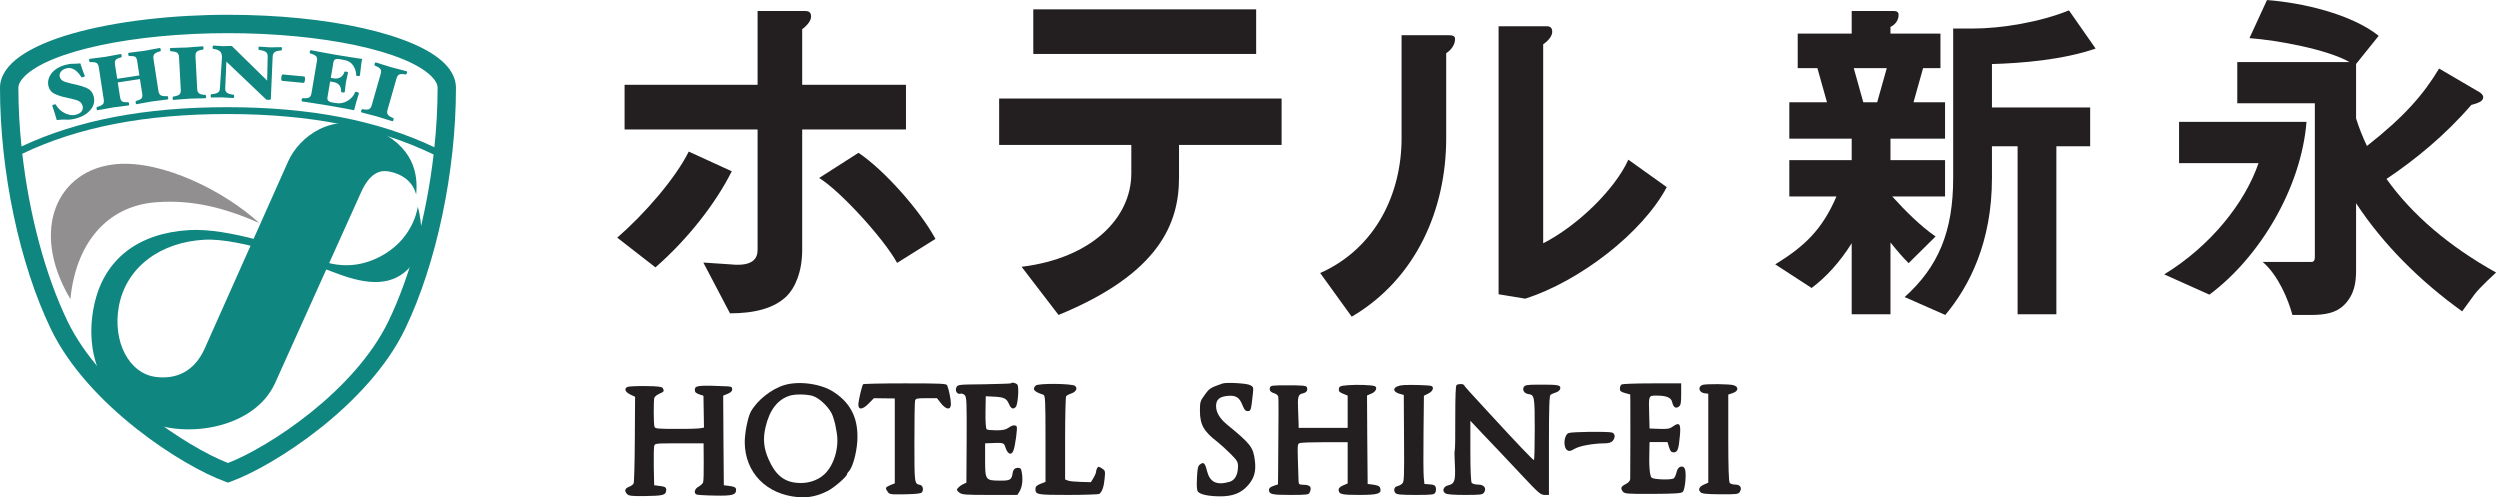
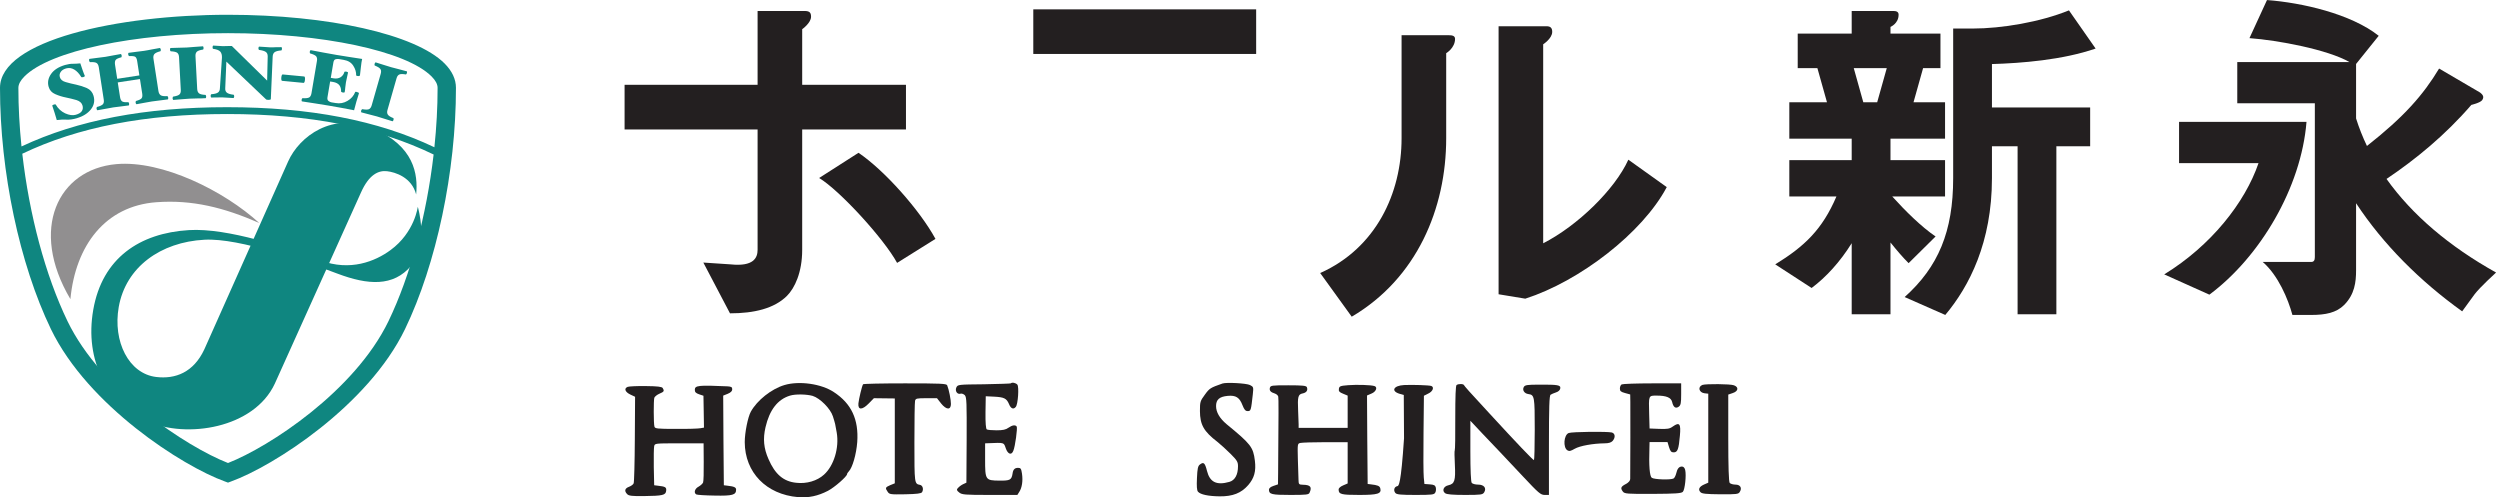
<svg xmlns="http://www.w3.org/2000/svg" width="186" height="37" viewBox="0 0 186 37" fill="none">
  <path d="M28.904 23.893C26.388 29.101 20.035 33.245 16.964 34.448C13.891 33.245 7.537 29.101 5.021 23.893C3.368 20.467 2.177 15.972 1.659 11.437C5.805 9.456 10.8 8.484 16.899 8.484C23.055 8.484 28.087 9.475 32.261 11.495C31.737 16.011 30.549 20.479 28.904 23.893ZM1.821 5.685C3.716 3.789 9.943 2.467 16.964 2.467C23.985 2.467 30.211 3.789 32.107 5.685C32.407 5.984 32.557 6.271 32.557 6.536C32.557 7.987 32.475 9.472 32.319 10.956C28.109 8.953 23.055 7.975 16.899 7.975C10.805 7.975 5.784 8.932 1.599 10.896C1.448 9.432 1.368 7.967 1.368 6.536C1.368 6.271 1.521 5.984 1.821 5.685ZM33.073 4.719C30.907 2.552 24.432 1.099 16.964 1.099C8.74 1.099 0 3.005 0 6.536C0 12.768 1.453 19.643 3.789 24.487C6.543 30.183 13.576 34.68 16.729 35.82L16.964 35.907L17.196 35.82C20.349 34.68 27.383 30.183 30.133 24.487C32.469 19.643 33.923 12.768 33.923 6.536C33.923 5.893 33.636 5.284 33.073 4.719Z" fill="#0F8680" />
  <path d="M31.084 15.383C31.084 15.383 30.854 17.29 29.055 18.607C27.904 19.456 26.045 20.195 23.87 19.383C21.354 18.443 16.961 16.94 14.047 17.12C10.39 17.344 7.61 19.198 6.938 23.047C6.272 26.856 7.993 30.008 10.979 31.349C13.86 32.643 18.898 31.88 20.448 28.539L26.86 14.315C27.458 12.976 28.165 12.667 28.794 12.738C29.398 12.807 30.633 13.185 30.961 14.467C31.11 12.973 30.823 10.861 27.756 9.558C24.75 8.282 22.269 10.146 21.438 12.011L15.204 25.987C14.403 27.708 13.05 28.219 11.62 28.047C9.584 27.804 8.381 25.41 8.834 22.841C9.36 19.859 11.961 18.011 15.204 17.836C17.87 17.688 22.835 19.506 25.108 20.359C27.375 21.213 29.258 21.344 30.591 19.776C31.927 18.203 31.084 15.383 31.084 15.383Z" fill="#0F8680" />
  <path d="M19.287 16.589C16.683 14.209 12.076 11.909 8.654 12.211C4.318 12.597 2.147 17.042 5.238 22.255C5.618 18.263 7.828 15.323 11.636 15.045C14.295 14.851 16.644 15.433 19.287 16.589Z" fill="#918F90" />
  <path d="M5.669 6.299C5.94 6.357 6.203 6.442 6.459 6.551C6.713 6.666 6.88 6.857 6.956 7.119C7.068 7.497 7 7.838 6.76 8.141C6.521 8.442 6.172 8.661 5.711 8.797C5.432 8.878 5.18 8.914 4.961 8.901C4.74 8.887 4.495 8.898 4.224 8.933C4.185 8.805 4.133 8.635 4.071 8.419C4.008 8.206 3.945 8.018 3.888 7.859C3.885 7.846 3.899 7.833 3.929 7.815C3.961 7.797 3.987 7.781 4.013 7.775C4.039 7.766 4.068 7.763 4.096 7.763C4.123 7.763 4.141 7.769 4.148 7.781C4.317 8.078 4.552 8.294 4.849 8.433C5.148 8.567 5.412 8.605 5.636 8.539C5.864 8.474 6.019 8.381 6.091 8.261C6.169 8.141 6.183 7.999 6.136 7.843C6.081 7.654 5.929 7.521 5.688 7.445C5.443 7.375 5.185 7.31 4.912 7.255C4.633 7.201 4.367 7.117 4.112 7.005C3.855 6.895 3.691 6.715 3.62 6.463C3.524 6.133 3.584 5.813 3.797 5.507C4.008 5.201 4.36 4.974 4.847 4.833C5.065 4.771 5.257 4.742 5.432 4.745C5.604 4.745 5.787 4.734 5.976 4.714C6.019 4.843 6.071 5.002 6.136 5.19C6.203 5.381 6.26 5.534 6.315 5.654C6.315 5.663 6.303 5.682 6.271 5.701C6.24 5.718 6.213 5.729 6.196 5.737C6.169 5.745 6.139 5.747 6.109 5.747C6.081 5.75 6.057 5.745 6.047 5.731C5.891 5.474 5.716 5.289 5.524 5.174C5.333 5.059 5.128 5.031 4.915 5.091C4.727 5.146 4.596 5.231 4.516 5.354C4.435 5.474 4.412 5.602 4.453 5.737C4.503 5.917 4.645 6.039 4.885 6.106C5.12 6.177 5.383 6.239 5.669 6.299Z" fill="#0F8680" />
  <path d="M12.516 7.266C12.521 7.287 12.518 7.315 12.513 7.344C12.508 7.378 12.497 7.391 12.485 7.396C12.287 7.424 12.084 7.451 11.877 7.474C11.672 7.498 11.477 7.52 11.292 7.55C11.101 7.58 10.917 7.615 10.735 7.648C10.546 7.687 10.357 7.722 10.156 7.755C10.146 7.755 10.133 7.742 10.117 7.719C10.104 7.69 10.095 7.667 10.089 7.64C10.089 7.622 10.089 7.596 10.095 7.566C10.1 7.536 10.107 7.518 10.123 7.511C10.349 7.448 10.488 7.38 10.54 7.304C10.592 7.23 10.604 7.12 10.581 6.966L10.412 5.88L8.761 6.132L8.931 7.222C8.953 7.367 9 7.474 9.073 7.534C9.147 7.594 9.3 7.618 9.54 7.602C9.552 7.599 9.565 7.615 9.584 7.643C9.597 7.675 9.604 7.698 9.607 7.716C9.609 7.736 9.609 7.763 9.604 7.794C9.597 7.826 9.589 7.842 9.579 7.844C9.377 7.875 9.183 7.899 8.995 7.919C8.805 7.938 8.617 7.963 8.431 7.99C8.243 8.02 8.049 8.055 7.849 8.096C7.649 8.135 7.448 8.17 7.251 8.203C7.237 8.203 7.224 8.192 7.211 8.167C7.196 8.14 7.188 8.118 7.18 8.088C7.18 8.072 7.18 8.044 7.188 8.015C7.193 7.984 7.201 7.966 7.211 7.96C7.443 7.899 7.592 7.828 7.659 7.75C7.724 7.675 7.745 7.56 7.719 7.408L7.349 4.995C7.323 4.846 7.271 4.742 7.185 4.687C7.1 4.632 6.937 4.612 6.696 4.622C6.683 4.622 6.672 4.607 6.656 4.575C6.641 4.55 6.631 4.528 6.631 4.511C6.623 4.484 6.625 4.455 6.631 4.427C6.639 4.396 6.649 4.383 6.659 4.38C6.857 4.348 7.06 4.323 7.264 4.302C7.467 4.282 7.661 4.252 7.849 4.227C8.037 4.195 8.221 4.164 8.409 4.124C8.597 4.086 8.787 4.052 8.988 4.02C9 4.02 9.011 4.031 9.029 4.063C9.044 4.088 9.052 4.112 9.055 4.132C9.057 4.154 9.057 4.179 9.049 4.211C9.047 4.244 9.037 4.263 9.027 4.263C8.792 4.323 8.652 4.391 8.599 4.468C8.549 4.55 8.537 4.662 8.557 4.807L8.721 5.864L10.37 5.61L10.207 4.552C10.185 4.396 10.139 4.288 10.073 4.234C10.008 4.182 9.855 4.162 9.604 4.172C9.595 4.172 9.579 4.156 9.565 4.127C9.549 4.102 9.54 4.08 9.54 4.063C9.535 4.034 9.535 4.008 9.54 3.976C9.547 3.948 9.555 3.932 9.568 3.93C9.765 3.9 9.961 3.875 10.146 3.854C10.333 3.836 10.521 3.812 10.709 3.784C10.901 3.752 11.095 3.722 11.292 3.678C11.489 3.64 11.691 3.604 11.896 3.57C11.906 3.57 11.922 3.583 11.934 3.612C11.95 3.64 11.959 3.664 11.964 3.687C11.966 3.706 11.964 3.73 11.959 3.763C11.953 3.794 11.945 3.812 11.933 3.812C11.701 3.872 11.552 3.943 11.482 4.026C11.417 4.107 11.393 4.222 11.417 4.367L11.789 6.782C11.813 6.927 11.87 7.028 11.956 7.086C12.044 7.146 12.209 7.167 12.45 7.151C12.461 7.148 12.475 7.164 12.489 7.195C12.502 7.224 12.513 7.247 12.516 7.266Z" fill="#0F8680" />
  <path d="M15.339 7.18C15.342 7.207 15.336 7.235 15.328 7.263C15.32 7.289 15.311 7.305 15.298 7.305C15.094 7.319 14.894 7.323 14.688 7.323C14.484 7.325 14.287 7.331 14.096 7.341C13.91 7.355 13.711 7.368 13.506 7.385C13.303 7.407 13.096 7.423 12.894 7.435C12.883 7.435 12.87 7.42 12.86 7.388C12.847 7.363 12.842 7.336 12.839 7.316C12.839 7.297 12.842 7.271 12.852 7.243C12.86 7.208 12.87 7.191 12.883 7.188C13.123 7.149 13.279 7.097 13.352 7.024C13.427 6.956 13.459 6.841 13.451 6.691L13.32 4.251C13.312 4.101 13.268 3.992 13.188 3.929C13.11 3.868 12.948 3.828 12.703 3.816C12.691 3.813 12.678 3.797 12.664 3.768C12.654 3.737 12.648 3.713 12.648 3.696C12.646 3.675 12.648 3.649 12.659 3.617C12.667 3.589 12.675 3.571 12.691 3.571C12.891 3.563 13.096 3.555 13.303 3.552C13.508 3.552 13.706 3.544 13.896 3.535C14.087 3.527 14.282 3.511 14.484 3.489C14.688 3.469 14.888 3.453 15.091 3.445C15.104 3.443 15.118 3.456 15.128 3.485C15.139 3.511 15.146 3.537 15.146 3.563C15.148 3.584 15.146 3.607 15.136 3.641C15.128 3.669 15.118 3.688 15.104 3.688C14.87 3.724 14.716 3.776 14.642 3.852C14.568 3.928 14.534 4.037 14.544 4.188L14.672 6.625C14.68 6.776 14.727 6.88 14.808 6.945C14.888 7.011 15.047 7.049 15.284 7.06C15.298 7.06 15.308 7.076 15.32 7.107C15.334 7.139 15.339 7.161 15.339 7.18Z" fill="#0F8680" />
  <path d="M20.979 3.631C20.979 3.649 20.977 3.672 20.963 3.707C20.954 3.735 20.941 3.751 20.93 3.751C20.698 3.769 20.537 3.811 20.441 3.876C20.346 3.943 20.294 4.052 20.287 4.207L20.149 7.381C20.149 7.388 20.133 7.401 20.107 7.415C20.078 7.425 20.034 7.431 19.971 7.431C19.927 7.431 19.889 7.425 19.857 7.42C19.821 7.415 19.799 7.401 19.782 7.381L16.842 4.584L16.758 6.565C16.747 6.709 16.787 6.821 16.881 6.896C16.974 6.969 17.141 7.021 17.378 7.048C17.391 7.048 17.401 7.063 17.411 7.089C17.419 7.12 17.425 7.147 17.425 7.169C17.422 7.196 17.419 7.219 17.406 7.248C17.395 7.279 17.383 7.295 17.373 7.295C17.214 7.289 17.07 7.281 16.941 7.269C16.807 7.259 16.673 7.248 16.526 7.245C16.378 7.243 16.242 7.243 16.115 7.251C15.99 7.259 15.857 7.259 15.717 7.256C15.703 7.256 15.693 7.24 15.685 7.209C15.675 7.18 15.67 7.152 15.67 7.131C15.67 7.104 15.678 7.081 15.687 7.055C15.703 7.027 15.714 7.011 15.727 7.008C15.963 6.995 16.125 6.948 16.219 6.883C16.313 6.816 16.359 6.707 16.362 6.557L16.513 4.295C16.521 4.095 16.479 3.943 16.389 3.841C16.294 3.735 16.118 3.667 15.854 3.633C15.842 3.631 15.834 3.612 15.823 3.584C15.818 3.552 15.813 3.529 15.815 3.511C15.815 3.488 15.821 3.461 15.831 3.431C15.842 3.404 15.854 3.391 15.867 3.391C15.963 3.391 16.083 3.401 16.219 3.412C16.354 3.425 16.466 3.433 16.553 3.433C16.665 3.436 16.771 3.433 16.867 3.428C16.966 3.423 17.094 3.417 17.25 3.423L19.875 5.997L19.917 4.196C19.919 4.045 19.875 3.933 19.777 3.865C19.679 3.795 19.511 3.745 19.271 3.713C19.261 3.709 19.25 3.693 19.239 3.669C19.233 3.644 19.227 3.615 19.227 3.589C19.227 3.568 19.233 3.543 19.242 3.511C19.253 3.483 19.269 3.469 19.279 3.469C19.441 3.472 19.575 3.483 19.69 3.495C19.802 3.508 19.933 3.516 20.075 3.521C20.222 3.524 20.37 3.524 20.513 3.513C20.657 3.505 20.799 3.505 20.935 3.508C20.949 3.508 20.958 3.521 20.969 3.549C20.977 3.576 20.979 3.604 20.979 3.631Z" fill="#0F8680" />
  <path d="M22.688 5.938C22.682 6.011 22.669 6.068 22.652 6.107C22.633 6.148 22.612 6.167 22.586 6.167L20.988 6.014C20.961 6.011 20.945 5.987 20.936 5.946C20.925 5.902 20.922 5.844 20.93 5.768C20.936 5.7 20.948 5.643 20.966 5.599C20.985 5.558 21.005 5.534 21.032 5.539L22.633 5.69C22.657 5.69 22.674 5.719 22.685 5.763C22.696 5.807 22.696 5.864 22.688 5.938Z" fill="#0F8680" />
  <path d="M26.704 6.945C26.638 7.143 26.576 7.357 26.51 7.581C26.444 7.805 26.389 8.013 26.344 8.203C26.089 8.153 25.769 8.093 25.384 8.021C25.001 7.948 24.688 7.896 24.454 7.857C24.22 7.815 23.881 7.76 23.446 7.695C23.01 7.628 22.685 7.579 22.466 7.544C22.453 7.541 22.449 7.527 22.441 7.497C22.436 7.464 22.436 7.44 22.441 7.417C22.444 7.399 22.45 7.375 22.466 7.347C22.482 7.32 22.496 7.305 22.509 7.305C22.753 7.32 22.917 7.3 23.006 7.248C23.092 7.195 23.146 7.091 23.173 6.943L23.581 4.533C23.608 4.385 23.586 4.271 23.524 4.191C23.458 4.112 23.31 4.041 23.073 3.973C23.062 3.969 23.056 3.951 23.05 3.917C23.045 3.888 23.045 3.864 23.045 3.847C23.05 3.823 23.061 3.797 23.073 3.771C23.089 3.745 23.105 3.732 23.116 3.732C23.332 3.773 23.636 3.831 24.04 3.907C24.441 3.984 24.772 4.044 25.032 4.085C25.25 4.125 25.561 4.172 25.964 4.235C26.368 4.3 26.693 4.349 26.944 4.385C26.909 4.531 26.878 4.727 26.854 4.967C26.829 5.205 26.8 5.421 26.78 5.612C26.774 5.628 26.756 5.643 26.725 5.651C26.69 5.664 26.649 5.664 26.594 5.653C26.565 5.651 26.542 5.643 26.524 5.633C26.506 5.623 26.496 5.612 26.498 5.607C26.506 5.369 26.436 5.133 26.289 4.899C26.141 4.659 25.904 4.511 25.576 4.456L25.212 4.393C25.128 4.38 25.048 4.385 24.964 4.409C24.881 4.432 24.826 4.513 24.802 4.659L24.61 5.792L24.816 5.828C25.021 5.863 25.193 5.833 25.337 5.748C25.477 5.659 25.576 5.527 25.625 5.349C25.625 5.341 25.646 5.331 25.682 5.328C25.72 5.325 25.748 5.325 25.766 5.328C25.794 5.333 25.824 5.344 25.852 5.36C25.881 5.372 25.894 5.385 25.894 5.393C25.87 5.531 25.844 5.653 25.813 5.771C25.782 5.888 25.758 6.005 25.737 6.131C25.714 6.26 25.701 6.38 25.69 6.492C25.682 6.607 25.668 6.729 25.644 6.86C25.641 6.869 25.625 6.877 25.594 6.883C25.561 6.885 25.532 6.885 25.504 6.883C25.482 6.877 25.456 6.867 25.428 6.857C25.396 6.841 25.378 6.825 25.378 6.815C25.384 6.623 25.341 6.461 25.248 6.339C25.154 6.216 24.993 6.133 24.772 6.096L24.562 6.063L24.365 7.229C24.341 7.361 24.368 7.456 24.438 7.511C24.508 7.565 24.581 7.601 24.662 7.615L24.982 7.667C25.289 7.721 25.581 7.667 25.854 7.505C26.128 7.344 26.321 7.125 26.43 6.841C26.433 6.836 26.441 6.831 26.461 6.828C26.48 6.828 26.501 6.831 26.526 6.836C26.57 6.844 26.613 6.86 26.654 6.88C26.693 6.901 26.709 6.921 26.704 6.945Z" fill="#0F8680" />
  <path d="M29.279 8.917C29.271 8.944 29.26 8.966 29.243 8.993C29.224 9.016 29.208 9.024 29.198 9.021C29.003 8.966 28.81 8.904 28.615 8.841C28.422 8.777 28.235 8.717 28.052 8.665C27.87 8.612 27.678 8.562 27.479 8.516C27.276 8.466 27.079 8.414 26.886 8.36C26.875 8.357 26.867 8.338 26.864 8.305C26.864 8.277 26.864 8.248 26.87 8.226C26.878 8.209 26.888 8.188 26.907 8.162C26.924 8.138 26.94 8.122 26.954 8.122C27.196 8.165 27.36 8.165 27.454 8.122C27.544 8.078 27.612 7.985 27.654 7.838L28.326 5.49C28.364 5.344 28.363 5.226 28.306 5.144C28.252 5.056 28.11 4.969 27.883 4.876C27.872 4.87 27.867 4.852 27.863 4.821C27.863 4.789 27.863 4.764 27.87 4.745C27.875 4.724 27.888 4.701 27.907 4.674C27.924 4.649 27.938 4.636 27.951 4.641C28.146 4.696 28.339 4.756 28.534 4.824C28.732 4.889 28.919 4.948 29.102 5C29.284 5.053 29.474 5.102 29.675 5.149C29.872 5.198 30.068 5.248 30.26 5.305C30.274 5.308 30.282 5.324 30.284 5.352C30.284 5.384 30.284 5.409 30.276 5.438C30.271 5.453 30.26 5.474 30.24 5.502C30.222 5.529 30.206 5.542 30.195 5.54C29.964 5.498 29.8 5.498 29.703 5.545C29.61 5.589 29.542 5.685 29.503 5.826L28.831 8.174C28.787 8.318 28.795 8.436 28.852 8.521C28.907 8.612 29.044 8.701 29.263 8.786C29.279 8.792 29.282 8.808 29.284 8.841C29.287 8.876 29.284 8.898 29.279 8.917Z" fill="#0F8680" />
  <path d="M67.404 9.631V6.311H59.683V2.172C59.683 2.172 60.342 1.707 60.342 1.246C60.342 0.954 60.248 0.817 59.863 0.817H56.365V6.311H46.469V9.631H56.365V18.586C56.365 19.179 56.071 19.849 54.355 19.669L52.328 19.534L54.311 23.312C56.102 23.312 57.607 22.955 58.55 22.012C59.123 21.439 59.683 20.278 59.683 18.586V9.631H67.404Z" fill="#231F20" />
  <path d="M93.458 0.696H76.877V4.014H93.458V0.696Z" fill="#231F20" />
-   <path d="M74.336 10.782H84.169V12.902C84.169 16.242 81.191 19.216 76.005 19.849L78.755 23.432C86.287 20.344 87.719 16.584 87.719 13.217V10.782H95.352V7.329H74.336V10.782Z" fill="#231F20" />
  <path d="M114.813 18.101V3.295C114.813 3.295 115.485 2.863 115.485 2.371C115.485 2.071 115.351 1.952 115.053 1.952H111.495V20.451V21.893L113.482 22.221C117.507 20.932 122.195 17.341 124.006 13.922L121.149 11.881C120.151 14.089 117.375 16.794 114.813 18.101Z" fill="#231F20" />
  <path d="M137.92 5.069H140.376L139.662 7.61H138.63L137.92 5.069ZM142.001 19.578L144.008 17.593C142.941 16.87 141.75 15.688 140.784 14.618H144.712V11.915H140.652V10.319H144.712V7.61H142.365L143.078 5.069H144.37V2.498H140.652V2.001C140.652 2.001 141.256 1.759 141.256 1.093C141.256 0.875 141.084 0.817 140.876 0.817H137.766V2.498H133.75V5.069H135.214L135.928 7.61H133.125V10.319H137.766V11.915H133.125V14.618H136.63C135.584 17.064 134.272 18.322 132.078 19.669L134.784 21.426C135.841 20.635 136.884 19.512 137.766 18.095V23.382H140.652V18.041C141.133 18.643 141.61 19.195 142.001 19.578Z" fill="#231F20" />
-   <path d="M51.243 11.279C50.235 13.295 47.969 15.902 45.923 17.682L48.764 19.893C51.144 17.822 53.24 15.149 54.443 12.743L51.243 11.279Z" fill="#231F20" />
  <path d="M63.872 11.368L60.943 13.243C62.451 14.144 65.758 17.747 66.744 19.559L69.599 17.773C68.432 15.633 65.81 12.677 63.872 11.368Z" fill="#231F20" />
  <path d="M107.805 2.621H104.277V10.287C104.277 14.383 102.37 18.463 98.222 20.314L100.568 23.562C105.409 20.713 107.597 15.514 107.597 10.287V3.957C107.597 3.957 108.256 3.574 108.256 2.891C108.256 2.651 108.018 2.621 107.805 2.621Z" fill="#231F20" />
  <path d="M155.914 3.613L153.93 0.772C151.792 1.642 148.925 2.124 146.761 2.124H145.316V3.342V13.261C145.316 17.221 144.212 19.854 141.706 22.101L144.729 23.432C146.51 21.312 148.201 18.033 148.201 13.261V10.881H150.109V23.382H152.994V10.881H155.508V7.993H148.201V4.766C150.404 4.701 153.445 4.462 155.914 3.613Z" fill="#231F20" />
  <path d="M169.969 9.069H162.122V12.136H168.034C167.029 15.079 164.49 18.286 161.018 20.414L164.378 21.922C168.144 19.125 171.209 13.962 171.604 9.069H169.969Z" fill="#231F20" />
  <path d="M177.557 13.313C179.735 11.847 181.924 10.056 183.867 7.805C183.867 7.805 184.539 7.649 184.675 7.447C184.807 7.243 184.784 7.092 184.516 6.884L181.469 5.1C180.292 7.061 178.849 8.704 176.101 10.86C175.781 10.191 175.511 9.508 175.292 8.813V6.152V4.759L176.976 2.663C174.899 1.021 171.245 0.196 168.664 0.004L167.36 2.837C169.492 2.996 173.169 3.683 174.805 4.619H173.757H166.453V7.685H172.224V19.124C172.224 19.354 172.159 19.489 171.953 19.489H168.347C169.495 20.479 170.24 22.26 170.555 23.432H171.953C173.024 23.432 173.823 23.268 174.401 22.692C175.188 21.9 175.292 20.987 175.292 20.117V15.12C177.308 18.187 180.063 20.927 183.185 23.164C183.185 23.164 183.839 22.26 184.107 21.898C184.519 21.354 185.708 20.276 185.708 20.276C182.221 18.334 179.453 15.977 177.557 13.313Z" fill="#231F20" />
  <path d="M58.365 28.647C57.396 28.935 56.33 29.779 55.86 30.633C55.639 31.036 55.409 32.197 55.409 32.898C55.419 35.153 57.012 36.784 59.373 36.986C60.16 37.053 60.861 36.899 61.6 36.516C62.099 36.256 63.021 35.441 63.021 35.278C63.021 35.239 63.079 35.143 63.146 35.076C63.424 34.798 63.712 33.79 63.779 32.888C63.895 31.209 63.347 30.029 62.042 29.175C61.111 28.551 59.46 28.321 58.365 28.647ZM60.458 29.453C61.015 29.626 61.783 30.403 61.965 30.969C62.148 31.554 62.138 31.516 62.253 32.188C62.445 33.32 62.042 34.654 61.303 35.316C60.794 35.777 60.017 36.007 59.249 35.92C58.289 35.825 57.665 35.287 57.175 34.155C56.82 33.349 56.753 32.648 56.954 31.785C57.252 30.499 57.857 29.712 58.778 29.434C59.181 29.309 60.007 29.328 60.458 29.453Z" fill="#231F20" />
  <path d="M64.212 28.59C64.125 28.724 63.904 29.664 63.866 30.01C63.818 30.518 64.144 30.518 64.634 30.019L65.018 29.626L65.796 29.636L66.573 29.645V32.802V35.959L66.237 36.094C65.863 36.257 65.844 36.305 66.045 36.593C66.17 36.785 66.266 36.794 67.351 36.775C68.224 36.756 68.531 36.717 68.599 36.621C68.733 36.41 68.656 36.113 68.445 36.074C68.032 35.998 68.032 35.969 68.032 32.937C68.032 31.334 68.051 29.933 68.08 29.818C68.128 29.645 68.205 29.626 68.915 29.626H69.712L70.019 30.019C70.403 30.499 70.749 30.518 70.749 30.058C70.758 29.779 70.595 28.954 70.47 28.666C70.422 28.542 69.981 28.522 67.331 28.522C65.632 28.522 64.231 28.551 64.212 28.59Z" fill="#231F20" />
  <path d="M75.202 28.522C75.174 28.541 74.281 28.57 73.206 28.59C71.286 28.609 71.257 28.609 71.151 28.829C71.036 29.088 71.219 29.367 71.468 29.29C71.555 29.261 71.699 29.319 71.785 29.405C71.919 29.559 71.929 29.962 71.919 32.745L71.9 35.911L71.651 36.026C71.507 36.093 71.344 36.218 71.267 36.305C71.161 36.439 71.171 36.487 71.363 36.64C71.564 36.804 71.766 36.823 73.638 36.823H75.692L75.836 36.593C76.037 36.285 76.114 35.777 76.037 35.249C75.98 34.865 75.942 34.808 75.74 34.808C75.5 34.808 75.375 34.932 75.337 35.22C75.26 35.71 75.154 35.767 74.348 35.758C73.311 35.748 73.292 35.71 73.292 34.165V32.984L73.532 32.975C74.742 32.927 74.674 32.908 74.828 33.349C74.982 33.8 75.26 33.896 75.394 33.531C75.529 33.215 75.711 31.852 75.644 31.737C75.548 31.593 75.318 31.622 75.03 31.823C74.838 31.967 74.607 32.015 74.147 32.015C73.801 32.015 73.475 31.986 73.417 31.948C73.35 31.9 73.311 31.478 73.321 30.681L73.34 29.482L73.954 29.511C74.703 29.549 74.886 29.636 75.068 30.058C75.202 30.403 75.404 30.489 75.577 30.269C75.74 30.077 75.826 28.781 75.692 28.618C75.577 28.484 75.298 28.426 75.202 28.522Z" fill="#231F20" />
  <path d="M90.955 28.532C90.052 28.848 89.985 28.887 89.64 29.366C89.294 29.837 89.275 29.894 89.275 30.585C89.284 31.602 89.553 32.092 90.58 32.879C90.811 33.061 91.252 33.464 91.559 33.771C92.039 34.251 92.107 34.366 92.107 34.692C92.107 35.325 91.876 35.738 91.463 35.853C90.513 36.122 90.014 35.872 89.803 35.047C89.649 34.433 89.553 34.347 89.275 34.558C89.131 34.663 89.083 34.846 89.054 35.565C89.025 36.17 89.044 36.486 89.131 36.583C89.313 36.794 89.899 36.918 90.744 36.928C91.713 36.938 92.347 36.688 92.865 36.093C93.316 35.575 93.46 35.057 93.364 34.279C93.239 33.262 93.067 33.042 91.252 31.554C90.744 31.122 90.475 30.672 90.475 30.211C90.475 29.731 90.724 29.51 91.339 29.453C91.943 29.395 92.222 29.568 92.443 30.153C92.577 30.489 92.663 30.585 92.827 30.585C93.067 30.585 93.076 30.537 93.21 29.328C93.268 28.8 93.258 28.781 92.999 28.647C92.731 28.512 91.243 28.436 90.955 28.532Z" fill="#231F20" />
  <path d="M120.654 28.599C120.577 28.637 120.52 28.781 120.52 28.906C120.52 29.098 120.587 29.155 120.904 29.242L121.288 29.347L121.297 29.894C121.307 30.326 121.297 34.654 121.288 35.632C121.288 35.757 121.173 35.901 120.952 36.016C120.587 36.208 120.549 36.314 120.741 36.573C120.865 36.736 121.048 36.755 122.968 36.745C124.648 36.736 125.089 36.707 125.204 36.592C125.358 36.438 125.473 35.344 125.377 34.961C125.339 34.807 125.252 34.711 125.137 34.711C124.916 34.711 124.791 34.865 124.705 35.239C124.667 35.392 124.58 35.556 124.523 35.594C124.331 35.719 123.064 35.68 122.891 35.546C122.737 35.431 122.67 34.682 122.718 33.291L122.728 32.888H123.4H124.062L124.177 33.272C124.273 33.579 124.34 33.656 124.523 33.656C124.811 33.656 124.897 33.425 124.983 32.427C125.07 31.525 124.955 31.381 124.465 31.727C124.216 31.909 124.062 31.928 123.448 31.909L122.728 31.88L122.699 30.825C122.66 29.405 122.641 29.433 123.256 29.433C123.976 29.433 124.331 29.577 124.408 29.913C124.494 30.297 124.667 30.422 124.897 30.259C125.051 30.144 125.079 30 125.079 29.318V28.522H122.939C121.758 28.522 120.731 28.56 120.654 28.599Z" fill="#231F20" />
-   <path d="M77.055 28.686C76.777 28.964 76.93 29.146 77.622 29.367C77.766 29.415 77.785 29.731 77.785 32.639V35.854L77.41 35.998C77.123 36.113 77.036 36.199 77.036 36.372C77.036 36.804 77.132 36.823 79.474 36.823C80.693 36.823 81.74 36.784 81.788 36.746C81.989 36.602 82.124 36.237 82.181 35.642C82.239 35.038 82.239 35.019 81.98 34.846C81.759 34.702 81.711 34.702 81.634 34.817C81.586 34.894 81.548 35.019 81.548 35.096C81.548 35.172 81.461 35.383 81.356 35.556L81.164 35.873L80.415 35.854C80.012 35.844 79.58 35.806 79.465 35.758L79.244 35.671V32.629C79.244 30.95 79.282 29.53 79.321 29.482C79.359 29.424 79.513 29.338 79.666 29.29C80.069 29.156 80.204 28.887 79.973 28.705C79.724 28.532 77.238 28.503 77.055 28.686Z" fill="#231F20" />
  <path d="M100.314 28.657C99.709 28.705 99.642 28.733 99.613 28.935C99.584 29.108 99.651 29.184 99.92 29.29L100.266 29.434V30.633V31.833H98.442H96.618V31.564C96.618 31.42 96.599 30.96 96.58 30.538C96.532 29.52 96.58 29.338 96.916 29.271C97.204 29.213 97.319 29.041 97.233 28.81C97.184 28.695 96.935 28.666 95.85 28.666C94.622 28.666 94.526 28.676 94.478 28.858C94.43 29.06 94.535 29.184 94.852 29.28C94.967 29.319 95.082 29.415 95.102 29.511C95.13 29.655 95.13 30.71 95.092 35.211L95.082 36.036L94.746 36.151C94.535 36.218 94.41 36.324 94.41 36.429C94.41 36.775 94.602 36.823 96.004 36.823C97.213 36.823 97.376 36.804 97.434 36.65C97.626 36.228 97.492 36.074 96.935 36.065C96.637 36.055 96.618 36.036 96.609 35.69C96.599 35.498 96.58 34.808 96.561 34.174C96.532 33.032 96.532 33.004 96.743 32.956C96.858 32.927 97.703 32.898 98.615 32.898H100.266V34.433V35.969L99.93 36.113C99.728 36.199 99.594 36.314 99.594 36.42C99.594 36.775 99.786 36.823 101.12 36.823C102.502 36.823 102.8 36.736 102.694 36.333C102.646 36.151 102.493 36.093 101.994 36.036L101.754 36.007L101.725 32.716L101.706 29.424L102.042 29.28C102.378 29.146 102.512 28.801 102.262 28.724C102.003 28.637 100.957 28.609 100.314 28.657Z" fill="#231F20" />
-   <path d="M104.47 28.647C103.673 28.686 103.462 29.098 104.134 29.3L104.441 29.386L104.46 32.61C104.48 35.566 104.47 35.854 104.316 35.988C104.23 36.065 104.067 36.151 103.961 36.17C103.731 36.209 103.654 36.487 103.817 36.679C103.913 36.794 104.23 36.823 105.315 36.823C106.553 36.823 106.697 36.804 106.783 36.65C106.841 36.554 106.851 36.381 106.822 36.266C106.783 36.113 106.687 36.055 106.371 36.036L105.977 36.007L105.929 35.527C105.9 35.259 105.891 33.791 105.91 32.245L105.939 29.444L106.265 29.28C106.601 29.127 106.726 28.801 106.486 28.714C106.294 28.657 105.084 28.618 104.47 28.647Z" fill="#231F20" />
+   <path d="M104.47 28.647C103.673 28.686 103.462 29.098 104.134 29.3L104.441 29.386L104.46 32.61C104.23 36.065 104.067 36.151 103.961 36.17C103.731 36.209 103.654 36.487 103.817 36.679C103.913 36.794 104.23 36.823 105.315 36.823C106.553 36.823 106.697 36.804 106.783 36.65C106.841 36.554 106.851 36.381 106.822 36.266C106.783 36.113 106.687 36.055 106.371 36.036L105.977 36.007L105.929 35.527C105.9 35.259 105.891 33.791 105.91 32.245L105.939 29.444L106.265 29.28C106.601 29.127 106.726 28.801 106.486 28.714C106.294 28.657 105.084 28.618 104.47 28.647Z" fill="#231F20" />
  <path d="M108.368 28.647C108.3 28.695 108.272 29.491 108.272 31.094C108.281 32.409 108.262 33.493 108.233 33.512C108.204 33.531 108.214 34.011 108.243 34.587C108.3 35.758 108.224 35.998 107.763 36.103C107.398 36.18 107.264 36.516 107.523 36.698C107.648 36.784 108.07 36.823 109.001 36.823C110.201 36.823 110.307 36.804 110.422 36.631C110.614 36.314 110.412 36.055 109.971 36.055C109.769 36.055 109.558 35.998 109.5 35.93C109.433 35.863 109.395 34.971 109.395 33.56V31.305L110.297 32.265C110.796 32.792 111.391 33.416 111.622 33.656C111.843 33.896 112.61 34.702 113.311 35.45C114.473 36.688 114.626 36.823 114.924 36.823H115.241V33.138C115.241 30.288 115.269 29.424 115.365 29.367C115.423 29.328 115.615 29.242 115.769 29.194C115.951 29.137 116.066 29.021 116.085 28.897C116.124 28.647 115.922 28.609 114.473 28.618C113.638 28.618 113.465 28.647 113.378 28.781C113.234 29.012 113.407 29.28 113.714 29.319C114.166 29.376 114.185 29.511 114.185 31.948C114.185 33.205 114.156 34.232 114.127 34.232C114.05 34.232 112.86 32.984 110.787 30.729C109.299 29.127 108.953 28.724 108.924 28.657C108.886 28.551 108.512 28.541 108.368 28.647Z" fill="#231F20" />
  <path d="M126.663 28.637C126.289 28.782 126.404 29.213 126.826 29.261L127.095 29.29V32.601V35.911L126.788 36.045C126.414 36.209 126.318 36.42 126.519 36.621C126.635 36.736 126.932 36.765 127.998 36.775C129.197 36.784 129.341 36.765 129.437 36.602C129.629 36.305 129.476 36.055 129.121 36.055C128.938 36.055 128.756 35.998 128.689 35.93C128.622 35.844 128.583 34.769 128.583 32.581V29.357L128.919 29.242C129.332 29.108 129.38 28.801 129.005 28.666C128.746 28.561 126.913 28.551 126.663 28.637Z" fill="#231F20" />
  <path d="M46.703 28.781C46.405 28.896 46.501 29.165 46.904 29.357L47.25 29.52L47.231 32.668C47.221 34.395 47.183 35.882 47.144 35.959C47.116 36.045 46.952 36.16 46.799 36.218C46.482 36.333 46.434 36.535 46.664 36.765C46.78 36.89 47.029 36.919 47.883 36.909C49.314 36.89 49.525 36.842 49.563 36.516C49.592 36.247 49.515 36.199 48.911 36.132L48.671 36.103L48.642 34.76C48.632 34.021 48.642 33.32 48.671 33.195C48.719 32.984 48.738 32.984 50.533 32.984H52.347L52.357 34.366C52.366 35.124 52.347 35.815 52.309 35.901C52.27 35.988 52.126 36.122 51.973 36.208C51.694 36.352 51.598 36.66 51.8 36.784C51.858 36.823 52.472 36.861 53.173 36.871C54.507 36.899 54.766 36.823 54.766 36.429C54.766 36.256 54.612 36.189 54.094 36.132L53.854 36.103L53.825 32.773L53.806 29.434L54.142 29.299C54.373 29.203 54.478 29.098 54.478 28.964C54.478 28.8 54.411 28.762 54.123 28.743C51.963 28.647 51.694 28.676 51.694 29.002C51.694 29.175 51.771 29.252 52.021 29.338L52.337 29.443L52.357 30.624L52.376 31.814L52.107 31.861C51.963 31.89 51.138 31.919 50.283 31.91C48.891 31.91 48.728 31.89 48.69 31.737C48.623 31.497 48.623 29.798 48.68 29.597C48.709 29.511 48.882 29.367 49.064 29.29C49.41 29.146 49.439 29.088 49.304 28.868C49.237 28.772 48.93 28.733 48.056 28.724C47.423 28.714 46.808 28.743 46.703 28.781Z" fill="#231F20" />
  <path d="M116.709 32.217C116.345 32.361 116.277 33.291 116.613 33.503C116.748 33.589 116.863 33.56 117.16 33.388C117.544 33.167 118.524 32.994 119.378 32.984C119.675 32.984 119.867 32.927 119.973 32.812C120.203 32.553 120.175 32.255 119.925 32.178C119.589 32.092 116.949 32.121 116.709 32.217Z" fill="#231F20" />
</svg>